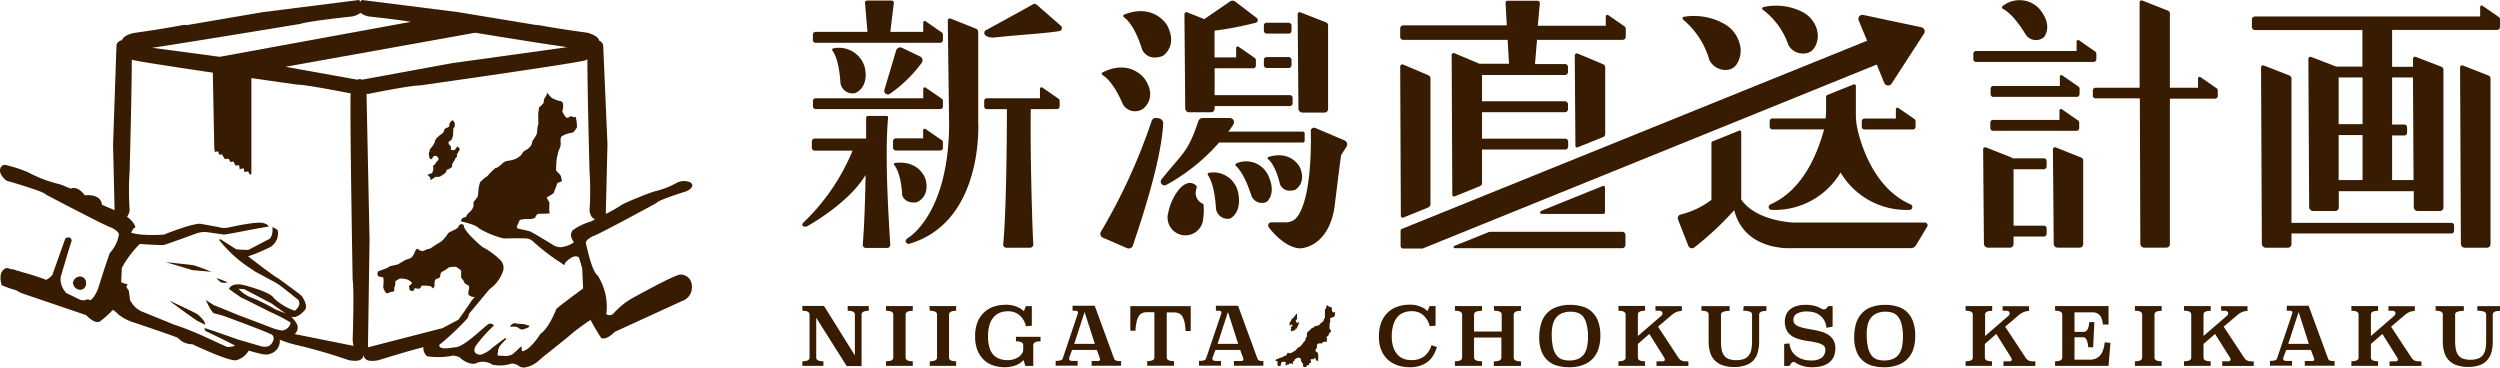
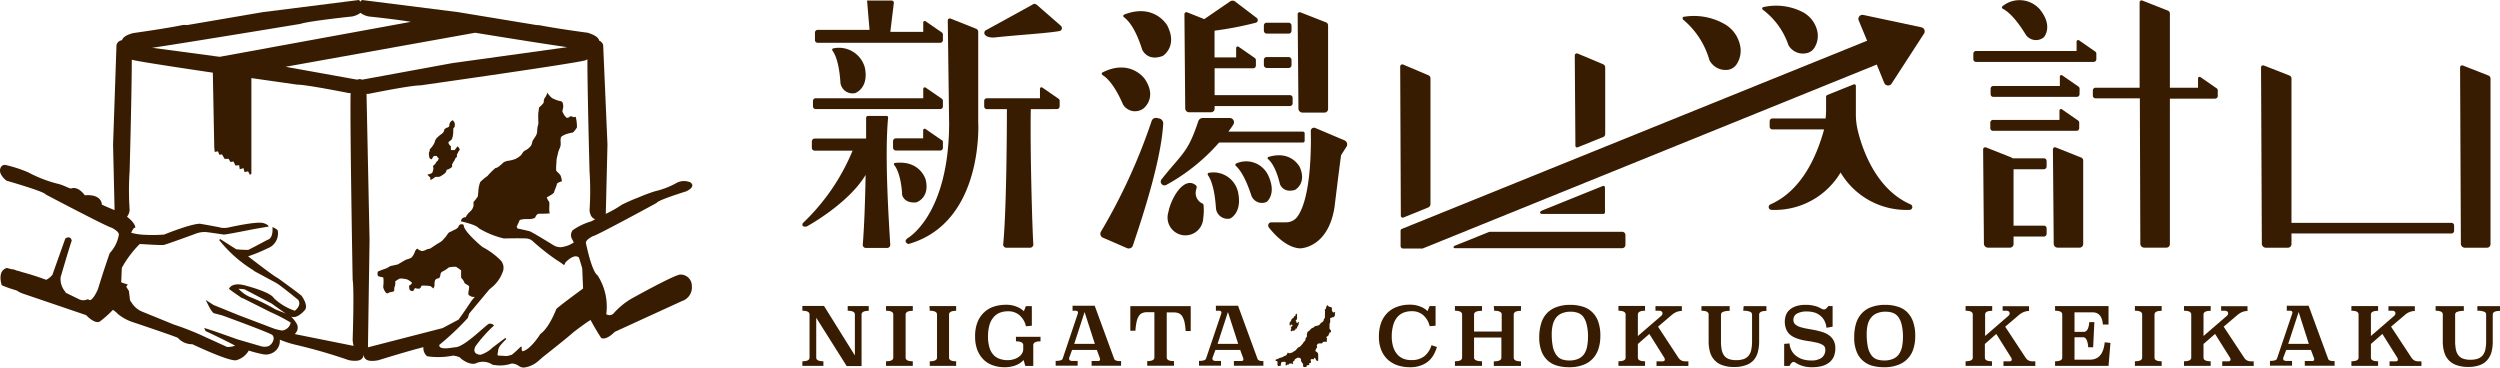
<svg xmlns="http://www.w3.org/2000/svg" viewBox="0 0 313.76 46.14">
  <defs>
    <style>.cls-1,.cls-2{fill:#381c02}.cls-1{fill-rule:evenodd}</style>
  </defs>
  <g id="レイヤー_2" data-name="レイヤー 2">
    <g id="レイヤー_1-2" data-name="レイヤー 1">
      <path class="cls-1" d="M57.06 18.83h-.47v-.47a1 1 0 01-.3-.38c-.05-.18.18-.3.3-.38s.15-.22.23-.46a4.83 4.83 0 00.07-.91c0-.2.08-.17.16-.3a1.06 1.06 0 000-.53 1 1 0 00-.23-.31.78.78 0 00-.38.38c-.09.26 0 .22-.08.38s-.23.14-.38.23-.22.12-.22.23a.79.79 0 01-.38.53 4.34 4.34 0 00-.61.53 1.33 1.33 0 00-.23.53 2.79 2.79 0 01-.6.83s0 .27-.08.38 0 .33 0 .53.21.38.31.34.17-.41.37-.41.31 0 .31.07.22.23.22.23-.09.31-.22.38-.17.34-.38.46-.06.31-.08.45a1.43 1.43 0 01-.15.53c-.06.1-.61.23-.61.23s.17.18.31.3 0 .38.13.36a2.82 2.82 0 00.51-.34c.13-.09.5 0 .65-.09a3.22 3.22 0 00.66-.45.83.83 0 00.17-.39 1.22 1.22 0 00.38-.15c.14-.1.36-.17.3-.38s.33-.63.38-.83.29-.21.23-.38.13-.37.15-.46a1.13 1.13 0 01.18-.28c.09-.13-.25-.47-.25-.47z" />
      <path class="cls-1" d="M74.41 29.64c.35 0 8-4.17 8-4.17.12-.35 3.7-1.45 3.7-1.45 1.35-.65.54-1.13.54-1.13a2 2 0 00-1.83.12 10.43 10.43 0 01-2.64 1c-1 .32-1.87.69-2 .75a22.83 22.83 0 00-2.15.94 14.34 14.34 0 01-2 1.14l.21-8.7-.54-12.49a.81.81 0 00-.49-.54c-.08-.35-.46-.7-1.45-1 0 0-3.63-.48-5.76-.89a4.17 4.17 0 00-.7-.08l-9.82-1.62L45.43 0a1.67 1.67 0 00-.19.21 1.67 1.67 0 00-.19-.21L33 1.52l-9.53 1.63a2 2 0 00-.59 0c-2 .42-6.15 1-6.15 1-.94.24-1.32.57-1.42.9a.8.8 0 00-.69.59l-.43 12.54.19 8.19c-.28-.11-1.07-.44-1.6-.69 0 0 .05-1.35-2.14-1.17 0 0-.78-1.18-1.71-.86-.18.06-.95-.44-1.78-.61a16.35 16.35 0 01-3.61-1.41 16.24 16.24 0 00-2.87-.93c-.58-.07-.84.65-.55 1.17a2.35 2.35 0 00.71.81s4.79 1.37 4.91 1.73c0 0 7.92 4.17 8.28 4.17 0 0 1 .49.89.92a4.47 4.47 0 01-1.14 2.27s-.71 2-1.48 4.53c0 0-.74 1.74-1.18 1.29-.12-.12-.47.26-1.12 0l-1.82-.89h.1a2.44 2.44 0 01-.66-1.92s1.17-4 1.39-4.56c0 0-.07-.73-.8-.29 0 0-1.55 4.34-1.62 4.56a2.5 2.5 0 01-.78.63 32.79 32.79 0 00-3.14-1 2.74 2.74 0 00-.6-.17 1.27 1.27 0 00-.6-.16l-.6-.16C-.41 34 .22 35.8.22 35.8a15.27 15.27 0 001.86.65 3.62 3.62 0 00.68.36l8.05 2.74s1.07 1.17 1.72.8a13.17 13.17 0 001.64-1.46 3.11 3.11 0 01.63.52 5.77 5.77 0 001.81 1s5.61 1.88 5.72 2a2.37 2.37 0 001.81.79s4.76 2.27 5.55 2a2.59 2.59 0 001.53-1.2 16.86 16.86 0 001.79.46 1.81 1.81 0 001.36-.27 1.65 1.65 0 00.75-1.42v-.14a13.13 13.13 0 002.1.67 66.47 66.47 0 016.55 1.9c1.59.31 1.88-.27 1.86-.8 0 .53.26 1.12 1.86.81 0 0 3.55-1.11 5.65-1.64a1.35 1.35 0 00.46 1.14 9.35 9.35 0 003.26-.08s.83.08 1 .38c0 0 1 .84 1.82.61a2.1 2.1 0 012.12.15 4.63 4.63 0 002.43-.15 1.65 1.65 0 01.89.31 1 1 0 00.73.19 3.46 3.46 0 001.79-.88l.49-.43c1.12-.88 3.13-2.48 3.91-3.17 0 0 1.46-1.12 2.08-1.48a27.8 27.8 0 001.33 2.25c.65.36 1.7-.76 1.7-.76l8.45-3.87a1.8 1.8 0 001.23-1.88 1.41 1.41 0 00-1.46-1.44c-.7 0-6.22 3.08-6.22 3.08a9.46 9.46 0 00-2.15 1.8.71.71 0 01-.91.09A7.23 7.23 0 0075 34.56c-.76-.52-1.41-3.87-1.46-4-.13-.45.87-.92.87-.92zM45.44 10a.7.7 0 00-.6 0l-9-1.62 23.79-4.27c4 .65 8.76 1.41 11.56 1.81l-14.42 2zm-7.75-7c1.12-.37 6.49-.93 6.49-.93a2.46 2.46 0 001.06-.46 2.46 2.46 0 001.06.46s3.3.34 5.27.67l-24 4.39L19.1 6c5.35-.81 18.59-3 18.59-3zM37 41.93a2.56 2.56 0 00.2-.26 1 1 0 00.06-1 4.08 4.08 0 00-.73-.94c.75.34 1.67-.75 1.67-.75.61-.55-.33-1.83-.33-1.83-.13-.18-3-2.25-3-2.25-.37-.12-3.73-2.73-3.73-2.73a20.11 20.11 0 002.44-1 2 2 0 001.27-2.28 2 2 0 00-.66-.39s.16 1.31-.54 1.57c-.06 0-1.48.8-2.49 1.29a11.57 11.57 0 01-1.52-.08l-2-1.28-.13.12a16.17 16.17 0 004.13 3.7c.12.07.22.17.34.24l2.61 1.41c.43.19 2.83 2.16 2.83 2.16.49.71-.42 1.37-.42 1.37a7.24 7.24 0 01-2.63-1.58c-.39-.78-3.63-1.6-3.63-1.6-1.7-.46-2 .43-2 .43.31.28 1.41 1 1.63 1.17h.09l3.49 1.75a22.48 22.48 0 012.53 1.31 1.22 1.22 0 01-1.07 1 5.92 5.92 0 01-1-.23l-4.45-1.69-3.15-1.28-1-.64.38.75s.4.81.66.92l1.06.28s5.49 2 6.25 2.43a.72.72 0 01.19.42 1.22 1.22 0 01-.64 1 1.67 1.67 0 01-1 0l-2.91-.85s-3.8-1.37-4.17-1.42l.16.37s2.44 1.15 3.72 1.84a2.78 2.78 0 01-1 .17l-2.72-1.24a36 36 0 00-4-1.59l-4-1.63A2.83 2.83 0 0116.53 38l-.21-.3-.14-1.18-.33-.52a1.4 1.4 0 01.15-.25l.05-.06c-.13 0-.48-.13-.84-.26l.08-1.81a13.2 13.2 0 012.25-3s2.67.18 3 .12 2.91-1 4.1-1.44a3 3 0 011.36-.16c.84.11 2.09.3 2.09.3.35 0 3.62-.66 3.62-.66l2-.35c0-.24-.64-.43-.64-.43-.92-.27-4.62.61-4.54.58a2.81 2.81 0 01-.8 0c-.13-.07-2.63-.5-2.63-.5-1.17 0-4.51 1.36-4.51 1.36a19.22 19.22 0 01-2.87 0 7.09 7.09 0 01-1.26-.23c.18-.39.35-.65.48-.63s0-.63-1-1.38a1.5 1.5 0 00.33-.86 35.78 35.78 0 010-4.9s.27-9.85.27-13.95c.39.16 5.25.9 10.17 1.63l.18 9.42.06.53.41-.08.17.44.33-.06.33.57h.51l.22.39.38-.06.26.51.45-.05.08.51.47-.14.13.5.44-.1.24.45.18-.15v-12l5.75.82c1.18 0 6.48 1.06 6.48 1.06H44c-.09 4.07.26 23.43.26 23.43.21 1.33 0 7.53 0 7.53a3.78 3.78 0 00.12.77zm-1.06-2.54c-.6-.28-1.45-.55-1.58-.68a22 22 0 00-3.07-1.47 4.53 4.53 0 01-1.36-1l.74.06 3.43 1.8s1.09.79 1.82 1.29zM71.79 30a4.26 4.26 0 01.22.43 3.62 3.62 0 01-1.58.59 1.63 1.63 0 01-.94-.23c-.78-.48-2.61-1.6-3-1.76 0 0-.68-.18-1.56-.36 0-.1-.09-.2-.09-.2l.38-.83c0-.07.6-.15.6-.15h.69c.21 0 .64-.09.68-.23a.84.84 0 01.34-.43c.09 0 1.64 0 1.48-.1s0-1.28-.09-1.39a2.26 2.26 0 01-.3-.57s.9-.45.93-.66.33-.81.34-1 .64-.36.64-.36a3.69 3.69 0 00-.16-.68c-.08-.2-.42-.47-.53-.61s0-.87 0-1.28a3.74 3.74 0 01.15-.76 3.32 3.32 0 01.23-.76 1.29 1.29 0 00.15-.68c0-.15-.08-.68.11-.85a2.24 2.24 0 01.6-.3 5 5 0 01.83-.2 3.51 3.51 0 00.5-.63 5.34 5.34 0 00-.14-1.28c0-.13-.23 0-.23 0s-.43-.21-.53-.08-.35.2-.46.09a2.28 2.28 0 01-.45-.7c-.06-.2.13-.4.08-.83s-.15-.48-.46-.53a4 4 0 01-.83-.31c-.23-.08-.61-.6-.61-.6l-.06-.15a3.82 3.82 0 01-.24.53 1.07 1.07 0 00-.23.45c0 .15 0 .3-.08.38a3.27 3.27 0 01-.45.46c-.11 0-.1.5-.15.68s0 1.28 0 1.44a2.81 2.81 0 00-.15.91 1.25 1.25 0 01-.23.68l-.3.46c-.13.18-.08.49-.31.76a2 2 0 01-.68.53c-.27.12-.34.41-.53.6a2.8 2.8 0 01-.68.46 4.5 4.5 0 01-.91.23 1.5 1.5 0 00-.61.22 5.36 5.36 0 01-.61.53c-.3.18-.24.13-.38.16a8.25 8.25 0 00-1 1 6.08 6.08 0 00-.91.76 3.83 3.83 0 00-.23 1.06 6.81 6.81 0 01-.08.76 6.81 6.81 0 01-.53.68v.46a1.27 1.27 0 01-.45.76 2.23 2.23 0 00-.53.69c-.31 0-.57.18-.6.52 0 0 1.93.41 2.23.86a11 11 0 003.16 1.29s1.93-.05 2.87 0a1.33 1.33 0 01.71.3 27.81 27.81 0 003 2.38 8.76 8.76 0 01.92.63c.07.06.14-.08.22-.29.31-.33 1.15-1.1 1.7-.63.24.75.41 1.36.41 1.36l.11 2.53c-1.16.85-3.07 2.27-3.36 2.57 0 0-.87 2.35-2 3.13 0 0-1.23 2-2.26 2.18a.63.63 0 01-.08-.47s0-.26-.24 0c0 0-.58.58-1 .9-.2.07-.36.1-.59.16h-.15l-1-.06c-.12-.15 0-.36 0-.5a1.39 1.39 0 01.34-.82 7.65 7.65 0 01.67-.71c.06-.24-.18-.11-.18-.11l-1.5 1.13a3.74 3.74 0 01-1.51.91c-.45 0-1.05-.25-.65-1.05A17.12 17.12 0 0162 40.85a.64.64 0 00-.61-.22c-.26 0-3.1 2.95-4.25 2.95-.23 0-2.12.46-2-.3a34 34 0 003.57-3.37s.09-.27.17-.55l2.59-3.1h.07v-.05a4.42 4.42 0 001.52-2 1.39 1.39 0 00-.22-1.53A9.19 9.19 0 0060.55 31s-2.44-2-2.35-2.77a.43.43 0 00-.66.18v.06a1.2 1.2 0 01-.53.38s-.5.27-.61.3-.33.38-.38.46-.43.49-.53.61a4.17 4.17 0 01-.6.38l-.91.6-.38.08a1.62 1.62 0 01-.61.23 1.14 1.14 0 01-.61-.31.66.66 0 00-.3.38 2.2 2.2 0 01-.38.68c-.08.14-.53.27-.68.31s-1 .57-1.06.6-1 .23-1 .23a2.94 2.94 0 01-.53.3 10.82 10.82 0 00-1 .38.68.68 0 000 .53c.06.13.58.15.68.23a4.39 4.39 0 01-.02 1.16 1.61 1.61 0 00.3.68.26.26 0 00.38.08c.11-.09.22-.09.53-.15s.1-.41.23-.61a1.38 1.38 0 00.07-.68 3 3 0 01.58-.36 2.85 2.85 0 011 .14 3.88 3.88 0 01.52.37.4.4 0 01-.23.3c-.2.08-.11.29-.08.53s.46.23.46.23l.23-.38a1.41 1.41 0 00.53.08c.16 0 .3-.38.3-.38a7.11 7.11 0 011.09.05 3.15 3.15 0 01.4.31s.17-.37.13-.46a1.74 1.74 0 01.08-.6.66.66 0 01.45-.23c.13 0 .21-.36.23-.53s.19-.3.38-.38a4.73 4.73 0 00.68-.46 5 5 0 01.84-.07c.09 0 .68.45.68.45v.91a3.23 3.23 0 01.38.53c.07.17 0 .13.15.23a5.29 5.29 0 01.46.3c.07.1-.07.62-.08.91s.14.25.3.38a.85.85 0 00.53.06 4.29 4.29 0 00-.48.57s-.91 1.39-1.59 2.3l-2 1.06-9.36 2.41.2-13.49L46 11.78h.26s5.29-1.08 6.47-1.06c0 0 20.25-2.87 20.79-3.17l.2-.11c0 4 .27 14.07.27 14.07a37.48 37.48 0 010 4.9c.08.71.38 1 .71 1.1l-.49.27a7.85 7.85 0 00-2.33 1.11 1 1 0 00-.09 1.11zm-9.63 4.37v.1a.38.38 0 010-.1z" />
-       <path class="cls-1" d="M65.15 41.21a.66.66 0 00.42.15s.75-.21.82-.34l.07-.14s-.52-.13-.78-.22h-.21a4.36 4.36 0 01-.75-.08.56.56 0 00-.52.16.58.58 0 00-.2.26h.59a.92.92 0 01.56.21zM24.77 39.43c-.11-.11-3.52-1.71-3.52-1.71.21.21 3.46 2.56 3.62 2.61s.86.43.86.43c.11-.48-.96-1.33-.96-1.33zM20.79 32.9s2.84.83 3.33 1l2.32.2h.07s-1.86-.75-2.28-.82-3.44-.38-3.44-.38zM27.71 35.43a1.47 1.47 0 00.88 0l-.88-.35-.57-.19a6.9 6.9 0 00.57.54zM10.8 35.53a.78.78 0 00-.75-.83.9.9 0 00-.89.83.94.94 0 00.93.84.75.75 0 00.71-.84zM176.11 5h13.1l.18 3h-3.72l-3.13-1.32a.25.25 0 00-.35.23l.08 17.54a.22.22 0 00.29.2l3.18-1.29A.41.41 0 00186 23v-4.23h10.43a.38.38 0 00.38-.39v-.59a.38.38 0 00-.39-.39H186v-3.32h10.4a.38.38 0 00.39-.39v-.59a.39.39 0 00-.39-.39H186v-3.3h10.43a.37.37 0 00.36-.37V8.4a.36.36 0 00-.36-.36h-3.78L192.9 5h10.75a.39.39 0 00.39-.39v-1a.38.38 0 00-.2-.33l-2-1.38a.2.2 0 00-.31.17v1.16H193l.26-2.83c0-.16-.14-.31-.35-.31h-3.65c-.19 0-.33.12-.31.26l.16 2.83h-13a.39.39 0 00-.38.39v1a.38.38 0 00.38.43zM240.41 15.9v-.69a.32.32 0 00-.17-.29l-2-1.38a.2.2 0 00-.3.18v1.16H234a.34.34 0 00-.34.34v.69a.34.34 0 00.34.34h6a.34.34 0 00.41-.35zM241.61 27.93H225c-4.67-.37-6.19-2.45-6.47-2.9v-8.47a.19.19 0 00-.25-.17l-3.34 1.35a.24.24 0 00-.15.23v7.11a10.36 10.36 0 01-3.89 1.85.48.48 0 00-.3.63l1.28 3.26a.49.49 0 00.77.23 38.72 38.72 0 005-4.67c1.35 5.28 7.35 4.76 7.35 4.76h14.86a.7.7 0 00.58-.32l1.43-2.37a.34.34 0 00-.26-.52z" />
      <path class="cls-1" d="M176.14 27.3l3.1-1.26a.46.46 0 00.29-.43V9.83a.41.41 0 00-.25-.38L176.1 8.1a.27.27 0 00-.37.25l.08 18.72a.24.24 0 00.33.23zM198 18.49l3.22-1.3a.39.39 0 00.24-.36V8.45a.43.43 0 00-.25-.38L198 6.72a.26.26 0 00-.36.23l.08 11.36a.2.2 0 00.28.18z" />
      <path class="cls-1" d="M234.33 5.11l-58.4 23.62a.23.23 0 00-.15.21v1.94a.31.31 0 00.31.31h2.25a.51.51 0 00.2 0l57-23.09.94 2.31a.53.53 0 00.9.12l4.07-6.28a.52.52 0 00-.34-.83l-7.28-1.55a.51.51 0 00-.55.71z" />
-       <path class="cls-1" d="M222.22 25.64a.36.36 0 00.13.7 9.61 9.61 0 008.65-4.69 9.59 9.59 0 008.61 4.69.36.36 0 00.15-.7c-4.25-1.86-6-6.76-6.6-9.26a9.18 9.18 0 01-.24-1.79v-3.81a.2.2 0 00-.27-.19l-3.31 1.33a.27.27 0 00-.16.24v1.6a10.32 10.32 0 01-.06 1.11h-6.68a.34.34 0 00-.34.34v.69a.34.34 0 00.34.34h6.46v.12c-.7 2.49-2.43 7.41-6.68 9.28zM201.14 23.35l-3.64 1.47-3.94 1.59c-.57.26-.09.44-.09.44h7.75a.21.21 0 00.21-.21v-3.05c0-.14-.04-.32-.29-.24zM214.54 7.55a2.27 2.27 0 002.39 1.2 1.57 1.57 0 001-.65 3.09 3.09 0 00.41-2.59 4 4 0 00-1.75-2.4 7.73 7.73 0 00-5.27-1c-.17 0-.19.27-.06.37a10.24 10.24 0 013.28 5.07zM224.46 5.67a2.09 2.09 0 002.28 1 1.48 1.48 0 00.95-.64 2.79 2.79 0 00.31-2.41 3.58 3.58 0 00-1.73-2.09 7.3 7.3 0 00-5-.63.19.19 0 000 .34 9.3 9.3 0 013.19 4.43zM104.59 6.07a.18.18 0 00-.11.29c.31.41.84 1.48 1 4.05a1.53 1.53 0 001.86 1.27s1.74-.61 1.2-3.21a3.37 3.37 0 00-3.95-2.4zM115 25.4s1.72-.53 1.18-2.84c0 0-.66-2.48-3.86-2.11a.15.15 0 00-.1.25c.3.37.83 1.31 1 3.58-.08 0 .1 1.29 1.78 1.12zM102.36 5.37H118a.34.34 0 00.34-.34v-.69a.34.34 0 00-.17-.29l-2-1.38a.19.19 0 00-.3.17V4h-4.13l.44-3.63a.28.28 0 00-.3-.3h-3.06a.25.25 0 00-.26.25l.31 3.68h-6.51a.34.34 0 00-.34.34V5a.34.34 0 00.34.37zM118.16 17.57l-2-1.38a.19.19 0 00-.3.17v1h-3.42a.36.36 0 00-.36.36v.81a.33.33 0 00.11.25.32.32 0 00.24.11H118a.34.34 0 00.34-.34v-.69a.28.28 0 00-.15-.28zM101.26 28.42s5.23-2.85 7.38-6.47c-.06 3.1-.17 6.49-.36 8.75a.39.39 0 00.39.42h2.65a.39.39 0 00.41-.42c-.13-2.31-.74-10.9-.27-15.93a.19.19 0 00-.18-.22h-2.35a.24.24 0 00-.23.25v2.59h-6.45a.36.36 0 00-.36.36v.81a.36.36 0 00.36.35H107a26.35 26.35 0 01-6.24 9.09s-.3.57.5.42z" />
+       <path class="cls-1" d="M222.22 25.64a.36.36 0 00.13.7 9.61 9.61 0 008.65-4.69 9.59 9.59 0 008.61 4.69.36.36 0 00.15-.7c-4.25-1.86-6-6.76-6.6-9.26a9.18 9.18 0 01-.24-1.79v-3.81a.2.2 0 00-.27-.19l-3.31 1.33a.27.27 0 00-.16.24v1.6a10.32 10.32 0 01-.06 1.11h-6.68a.34.34 0 00-.34.34v.69a.34.34 0 00.34.34h6.46v.12c-.7 2.49-2.43 7.41-6.68 9.28zM201.14 23.35l-3.64 1.47-3.94 1.59c-.57.26-.09.44-.09.44h7.75a.21.21 0 00.21-.21v-3.05c0-.14-.04-.32-.29-.24zM214.54 7.55a2.27 2.27 0 002.39 1.2 1.57 1.57 0 001-.65 3.09 3.09 0 00.41-2.59 4 4 0 00-1.75-2.4 7.73 7.73 0 00-5.27-1c-.17 0-.19.27-.06.37a10.24 10.24 0 013.28 5.07zM224.46 5.67a2.09 2.09 0 002.28 1 1.48 1.48 0 00.95-.64 2.79 2.79 0 00.31-2.41 3.58 3.58 0 00-1.73-2.09 7.3 7.3 0 00-5-.63.19.19 0 000 .34 9.3 9.3 0 013.19 4.43zM104.59 6.07a.18.18 0 00-.11.29c.31.41.84 1.48 1 4.05a1.53 1.53 0 001.86 1.27s1.74-.61 1.2-3.21a3.37 3.37 0 00-3.95-2.4zM115 25.4s1.72-.53 1.18-2.84c0 0-.66-2.48-3.86-2.11a.15.15 0 00-.1.25c.3.37.83 1.31 1 3.58-.08 0 .1 1.29 1.78 1.12zM102.36 5.37H118a.34.34 0 00.34-.34v-.69a.34.34 0 00-.17-.29l-2-1.38a.19.19 0 00-.3.17V4h-4.13l.44-3.63a.28.28 0 00-.3-.3h-3.06l.31 3.68h-6.51a.34.34 0 00-.34.34V5a.34.34 0 00.34.37zM118.16 17.57l-2-1.38a.19.19 0 00-.3.17v1h-3.42a.36.36 0 00-.36.36v.81a.33.33 0 00.11.25.32.32 0 00.24.11H118a.34.34 0 00.34-.34v-.69a.28.28 0 00-.15-.28zM101.26 28.42s5.23-2.85 7.38-6.47c-.06 3.1-.17 6.49-.36 8.75a.39.39 0 00.39.42h2.65a.39.39 0 00.41-.42c-.13-2.31-.74-10.9-.27-15.93a.19.19 0 00-.18-.22h-2.35a.24.24 0 00-.23.25v2.59h-6.45a.36.36 0 00-.36.36v.81a.36.36 0 00.36.35H107a26.35 26.35 0 01-6.24 9.09s-.3.57.5.42z" />
      <path class="cls-1" d="M113.93 29.88c-.65.48.07.75.07.75 9.54-2.7 8.77-15.34 8.77-15.34V4a.41.41 0 00-.26-.39l-3.21-1.28a.26.26 0 00-.35.26l.17 13c-.06 11.41-5.19 14.29-5.19 14.29z" />
      <path class="cls-1" d="M102.36 13.69H118a.34.34 0 00.34-.34v-.69a.32.32 0 00-.17-.29l-2-1.38a.2.2 0 00-.3.18v1.16h-13.5a.34.34 0 00-.34.34v.69a.34.34 0 00.33.33zM132.65 13.69a.34.34 0 00.34-.34v-.69a.32.32 0 00-.17-.29l-2-1.38a.19.19 0 00-.3.18v1.16h-6.66a.34.34 0 00-.34.34v.69a.34.34 0 00.34.34h2.51c0 3.22-.07 13.13-.47 17a.4.4 0 00.44.39h2.89a.42.42 0 00.46-.39c-.14-2-.42-12-.32-17zM123.82 4.55a2.1 2.1 0 00.93.16c3.45-.37 6.59-.52 8.26-.82a.38.38 0 00.12-.66L130.2.67c-.2-.15-.33-.3-.65-.07l-5.84 3.21a.38.38 0 000 .64z" />
-       <path class="cls-1" d="M113.21 6a.54.54 0 00-.74.33L111 11.26a.45.45 0 00.67.52 16.65 16.65 0 004-3.89.52.52 0 00-.2-.8zM313.57 2.11l-2-1.38a.19.19 0 00-.3.18v1.16H283a.38.38 0 00-.38.37v.95a.38.38 0 00.38.38h13.49v4.59h-3.28l-3.14-1.21a.26.26 0 00-.36.24l.1 18.61a.5.5 0 00.5.48h2.78a.44.44 0 00.44-.43V24h9.41v2a.49.49 0 00.5.48h2.77a.44.44 0 00.45-.43V8.75a.39.39 0 00-.25-.37l-3.22-1.24a.26.26 0 00-.35.24v1h-2.62V3.76h13.16a.38.38 0 00.38-.38v-.95a.37.37 0 00-.19-.32zm-20.06 7.61h3v5.86h-3zm0 7.23h3v5.65h-3zm9.33-7.23l.07 12.88h-2.69V17h1.53a.35.35 0 00.35-.35v-.67a.35.35 0 00-.35-.35h-1.53V9.72z" />
      <path class="cls-1" d="M287.59 30.64V29.3h20.12a.34.34 0 00.29-.3v-.7a.33.33 0 00-.33-.33h-20.08V9.86a.41.41 0 00-.25-.38l-3.21-1.26a.26.26 0 00-.36.24l.1 22.13a.51.51 0 00.5.5h2.78a.45.45 0 00.44-.45zM309.35 31.09h2.77a.45.45 0 00.45-.45V9.86a.4.4 0 00-.26-.38l-3.21-1.26a.26.26 0 00-.35.24l.1 22.13a.5.5 0 00.5.5zM248 7.77h14.76a.34.34 0 00.34-.34v-.69a.33.33 0 00-.17-.29l-2-1.39a.2.2 0 00-.31.18V6.4H248a.34.34 0 00-.34.34v.69a.34.34 0 00.34.34zM261 11.13a.35.35 0 00-.18-.29l-2-1.38a.19.19 0 00-.3.18v1.15h-8.35a.35.35 0 00-.34.34v.69a.34.34 0 00.34.34h10.48a.34.34 0 00.34-.34zM278 12.38a.34.34 0 00.34-.34v-.69a.32.32 0 00-.18-.29l-2-1.39a.2.2 0 00-.3.18v1.16h-3.53v-9.3a.41.41 0 00-.25-.38l-3.2-1.26a.25.25 0 00-.35.24v10.7H263a.34.34 0 00-.34.34V12a.34.34 0 00.34.34h5.56l.06 18.25a.49.49 0 00.49.49h2.78a.44.44 0 00.44-.44V12.38zM249.79 15.39v.69a.34.34 0 00.34.34h10.48a.34.34 0 00.34-.34v-.69a.34.34 0 00-.18-.29l-2-1.39a.2.2 0 00-.3.18v1.16h-8.35a.34.34 0 00-.33.34zM261 31.08a.45.45 0 00.45-.45V20.14a.4.4 0 00-.26-.37L258 18.5a.26.26 0 00-.35.25l.1 11.84a.49.49 0 00.5.49zM256.52 19.87h-3.94a.38.38 0 00-.12-.1l-3.21-1.27a.27.27 0 00-.36.25l.1 11.84a.51.51 0 00.5.49h2.78a.45.45 0 00.44-.45v-.94h3.81a.35.35 0 00.34-.34v-.69a.34.34 0 00-.34-.34h-3.81v-7.08h3.81a.35.35 0 00.34-.34v-.69a.34.34 0 00-.34-.34zM254.26 4.38a1.55 1.55 0 002.27.28s1.22-1.39-.57-3.54a3.39 3.39 0 00-4.65-.33.19.19 0 00.05.31c.48.24 1.49.97 2.9 3.28zM204 30.73V29.5a.41.41 0 00-.42-.41h-16.51a.58.58 0 00-.26.05l-4.25 1.71c-.28.17-.05.3 0 .3h21a.42.42 0 00.44-.42zM159.19 19.7a.15.15 0 00-.05.26c.34.28 1 1.07 1.5 3.15 0 0 .38 1.17 1.89.72 0 0 1.49-.78.61-2.83 0 0-1.04-2.19-3.95-1.3zM149.25 14.09H152a.45.45 0 00.44-.45v-.33h9.45a.34.34 0 00.34-.34v-.69a.34.34 0 00-.34-.34h-9.45V8.57h4.84a.34.34 0 00.34-.34v-.69a.34.34 0 00-.18-.29l-2-1.39a.2.2 0 00-.3.18V7.2h-2.71V3.85a42.59 42.59 0 005.19-1 .34.34 0 00.11-.59L155 .18a.53.53 0 00-.62 0l-3.24 2.22-2.14-.85a.25.25 0 00-.35.24l.1 11.81a.49.49 0 00.5.49zM163.46 14.13h2.78a.45.45 0 00.44-.45V3.19a.41.41 0 00-.25-.38l-3.21-1.26a.26.26 0 00-.36.24l.1 11.85a.51.51 0 00.5.49z" />
      <rect class="cls-2" x="158.62" y="7.16" width="3.47" height="1.37" rx=".34" />
      <path class="cls-1" d="M163.74 17.67v-.92a.22.22 0 00-.22-.23h-9.36a10.06 10.06 0 00.64-.91.53.53 0 00-.47-.8h-3.39a.59.59 0 00-.55.4c-1.32 4-2 4-4.63 7.32a.47.47 0 00.61.68 24.35 24.35 0 006.63-5.32h10.51a.22.22 0 00.23-.22zM168.73 17.61l-3.66-1.55a.4.4 0 00-.56.38c.05 2 .05 8.56-1.76 10.85a1.74 1.74 0 01-1.35.61h-1.84a.4.4 0 00-.31.65c.73.93 2.25 2.55 3.92 2.62 0 0 3.51 0 4.32-5.19 0 0 .56-4.63.82-6.51l.69-1.07a.55.55 0 00-.27-.79zM151.05 25.74a.24.24 0 00-.16-.21 1.42 1.42 0 01-.8-1.57.77.77 0 01.07-.26v-.08c.07-.17 0-.24 0-.29a1.17 1.17 0 00-.62-.35c-1.38-.25-2.65 2.24-2.9 3.63a2.24 2.24 0 104.37.78 7 7 0 00.04-1.65zM143.35 6.23s.62 1.53 2.58.79c0 0 1.93-1.18.56-3.83 0 0-1.59-2.83-5.38-1.37a.19.19 0 00-.05.34c.49.35 1.43 1.34 2.29 4.07zM140.94 13.11a1.77 1.77 0 002.56.51s1.81-1.33.16-3.73c0 0-1.79-2.56-5.29-.8a.19.19 0 000 .33c.48.29 1.48 1.15 2.57 3.69zM151.61 22c.3.41.83 1.51 1 4.17a1.47 1.47 0 001.76 1.26s1.59-.67 1-3.36a3.16 3.16 0 00-3.7-2.37.2.2 0 00-.06.3z" />
      <path class="cls-1" d="M159.12 21.92a3.05 3.05 0 00-4-1.39.2.2 0 000 .31c.37.32 1.12 1.23 1.93 3.7a1.41 1.41 0 001.93.79s1.32-1 .14-3.41zM142.17 30.85c.58-1.78 3.5-10.09 3.81-15.22a.66.66 0 00-.46-.76l-.38-.07a.56.56 0 00-.59.34 72.3 72.3 0 01-6.37 13.92.53.53 0 00.24.77l3 1.3a.55.55 0 00.75-.28z" />
      <rect class="cls-2" x="158.62" y="2.85" width="3.47" height="1.37" rx=".34" />
      <path class="cls-1" d="M178.77 44.7a2.55 2.55 0 01-1.66.49 2.5 2.5 0 01-1-.18 2 2 0 01-.76-.55 2.75 2.75 0 01-.5-.93 4.39 4.39 0 01-.18-1.32 5.08 5.08 0 01.15-1.27 2.8 2.8 0 01.44-1 2 2 0 01.77-.65 2.66 2.66 0 011.14-.23 2.09 2.09 0 011.48.52 2.64 2.64 0 01.78 1.36l.74-.06v-2.47h-.75l-.26.64a2.38 2.38 0 00-.87-.56 3.47 3.47 0 00-1.4-.25 4.37 4.37 0 00-1.5.25 3.37 3.37 0 00-1.22.73 3.49 3.49 0 00-.82 1.25 5 5 0 00-.29 1.77 4.43 4.43 0 00.3 1.71 3.35 3.35 0 00.83 1.2 3.55 3.55 0 001.24.71 5 5 0 001.53.23 3.67 3.67 0 001.35-.22 3.06 3.06 0 001-.57 3 3 0 00.64-.81 5.17 5.17 0 00.39-.94l-.68-.23a2.8 2.8 0 01-.89 1.38zM187.52 39c.63 0 .95.16.95.47v2.14H185v-2.13c0-.31.32-.47 1-.47v-.6h-3.4V39c.6 0 .9.16.9.47v5.41c0 .31-.3.46-.9.46v.58h3.4v-.58c-.63 0-1-.15-1-.46v-2.52h3.43v2.53c0 .31-.32.46-.95.46v.58h3.41v-.58c-.61 0-.91-.15-.91-.46v-5.41c0-.31.3-.47.91-.47v-.6h-3.41zM199.78 39.13a2.84 2.84 0 00-1.19-.66 5.13 5.13 0 00-1.5-.21 4.9 4.9 0 00-1.77.29 3.08 3.08 0 00-1.22.81 3.23 3.23 0 00-.69 1.28 5.9 5.9 0 00-.23 1.69 4.82 4.82 0 00.29 1.77 3 3 0 00.79 1.16 2.92 2.92 0 001.19.64 5.43 5.43 0 001.49.19 4.81 4.81 0 001.72-.28 3.13 3.13 0 001.22-.78 3.26 3.26 0 00.73-1.24 5.11 5.11 0 00.24-1.62 5.2 5.2 0 00-.28-1.84 3 3 0 00-.79-1.2zm-.6 4.4a2.51 2.51 0 01-.39.94 1.79 1.79 0 01-.73.57 2.7 2.7 0 01-1.12.2 2.85 2.85 0 01-.91-.14 1.54 1.54 0 01-.69-.53 2.73 2.73 0 01-.44-1 7.78 7.78 0 01-.15-1.68 4.63 4.63 0 01.14-1.17 2.35 2.35 0 01.42-.87 1.76 1.76 0 01.74-.54 2.8 2.8 0 011.09-.19 2.71 2.71 0 01.88.14 1.54 1.54 0 01.69.5 2.67 2.67 0 01.43 1 6 6 0 01.16 1.55 6.29 6.29 0 01-.12 1.22zM211 45.23a1.12 1.12 0 01-.39-.39L208.09 41l1.73-1.48a2.48 2.48 0 01.57-.36 2.17 2.17 0 01.69-.14v-.6h-3.31V39h.44a.5.5 0 01.33.09.3.3 0 01.11.23.43.43 0 01-.17.33l-2.92 2.52v-2.7c0-.31.3-.47.9-.47v-.6h-3.34v.6c.6 0 .9.16.9.47v5.41c0 .31-.3.46-.9.46v.58h3.34v-.58c-.6 0-.9-.15-.9-.46v-1.71l1.44-1.26 1.84 2.93a.53.53 0 01.1.29.19.19 0 01-.07.16.38.38 0 01-.24.06h-.73v.58h4v-.58h-.29a1.18 1.18 0 01-.61-.12zM218.78 39a2.13 2.13 0 01.84.12.37.37 0 01.27.35v3.38a5.35 5.35 0 01-.1 1.05 1.64 1.64 0 01-.33.73 1.36 1.36 0 01-.61.43 2.82 2.82 0 01-.94.14 2.72 2.72 0 01-.93-.14 1.3 1.3 0 01-.59-.43 1.88 1.88 0 01-.31-.73 5.41 5.41 0 01-.09-1.05v-3.36a.38.38 0 01.26-.35 2.1 2.1 0 01.83-.12v-.6h-3.54V39c.6 0 .9.16.9.47v3.38a4.81 4.81 0 00.18 1.36 2.45 2.45 0 00.57 1 2.41 2.41 0 001 .63 4.23 4.23 0 001.46.22 4.06 4.06 0 001.43-.22 2.27 2.27 0 001-.63 2.5 2.5 0 00.53-1 5.22 5.22 0 00.17-1.36v-3.36c0-.31.3-.47.91-.47v-.6h-2.85zM229.52 42.06a3 3 0 00-.84-.4 9.63 9.63 0 00-1-.25l-.95-.17a6.86 6.86 0 01-.84-.21 1.76 1.76 0 01-.58-.32.72.72 0 01-.23-.55.86.86 0 01.46-.81 2.5 2.5 0 011.21-.26 3.48 3.48 0 01.93.12 2.08 2.08 0 01.74.38 2 2 0 01.54.64 2.38 2.38 0 01.27.91L230 41v-2.59h-.55a1.13 1.13 0 01-.24.3.47.47 0 01-.27.13.79.79 0 01-.38-.12 3.06 3.06 0 00-.82-.33 4.16 4.16 0 00-1.14-.13 3.61 3.61 0 00-1.22.18 2.28 2.28 0 00-.81.47 1.74 1.74 0 00-.44.67 2.48 2.48 0 00-.13.76 2.6 2.6 0 00.14.89 1.94 1.94 0 00.38.64 2.33 2.33 0 00.61.44 4.65 4.65 0 00.82.3c.23.06.46.11.7.15l.71.11.64.13a3.23 3.23 0 01.55.18 1.26 1.26 0 01.39.26.61.61 0 01.14.4 1.23 1.23 0 01-.45 1.06 2.18 2.18 0 01-1.32.34 3.59 3.59 0 01-1.07-.15 2.68 2.68 0 01-.84-.44 2.13 2.13 0 01-.56-.67 2.36 2.36 0 01-.25-.88l-.67.06v2.77h.68a1 1 0 01.23-.36.45.45 0 01.22-.15.59.59 0 01.35.13 3.29 3.29 0 00.87.39 4 4 0 001.16.15 4.94 4.94 0 001.2-.14 2.56 2.56 0 00.91-.43 2 2 0 00.6-.74 2.64 2.64 0 00.2-1.06 2 2 0 00-.22-1 2 2 0 00-.6-.66zM239.31 39.13a2.88 2.88 0 00-1.2-.66 5.13 5.13 0 00-1.5-.21 4.9 4.9 0 00-1.77.29 3 3 0 00-1.21.81 3.25 3.25 0 00-.7 1.28 5.91 5.91 0 00-.22 1.69 4.62 4.62 0 00.29 1.77 2.88 2.88 0 00.79 1.16 2.94 2.94 0 001.18.64 5.48 5.48 0 001.49.19 4.77 4.77 0 001.72-.28 3.1 3.1 0 001.95-2 5.11 5.11 0 00.24-1.62 5.2 5.2 0 00-.28-1.84 3.13 3.13 0 00-.78-1.22zm-.6 4.4a2.52 2.52 0 01-.4.94 1.67 1.67 0 01-.73.57 2.67 2.67 0 01-1.12.2 2.85 2.85 0 01-.91-.14 1.54 1.54 0 01-.69-.53 2.73 2.73 0 01-.43-1 7.78 7.78 0 01-.15-1.68 4.65 4.65 0 01.13-1.17 2.22 2.22 0 01.43-.87 1.76 1.76 0 01.74-.54 2.71 2.71 0 011.08-.19 2.77 2.77 0 01.89.14 1.57 1.57 0 01.68.5 2.68 2.68 0 01.44 1 6.53 6.53 0 01.16 1.55 6.29 6.29 0 01-.12 1.22zM106.39 39c.6 0 .9.16.9.47v5.14l-3.87-6.21h-2.72v.6c.6 0 .9.16.9.47v5.41c0 .31-.3.46-.9.46v.58h2.64v-.58c-.6 0-.9-.15-.9-.46v-5l3.82 6.06h1.87v-6.46c0-.31.3-.47.9-.47v-.6h-2.64zM111.2 39c.61 0 .91.16.91.47v5.41c0 .31-.3.46-.91.46v.58h3.36v-.58c-.6 0-.9-.15-.9-.46v-5.4c0-.31.3-.47.9-.47v-.6h-3.36zM116.69 39c.6 0 .91.16.91.47v5.41c0 .31-.31.46-.91.46v.58H120v-.58c-.6 0-.89-.15-.89-.46v-5.4c0-.31.29-.47.89-.47v-.6h-3.35zM127.51 42.84c.6 0 .91.16.91.47v.53a1 1 0 01-.16.53 1.43 1.43 0 01-.42.43 1.87 1.87 0 01-.62.29 2.35 2.35 0 01-.75.11 2.93 2.93 0 01-1-.16 1.8 1.8 0 01-.79-.51 2.2 2.2 0 01-.5-.92 4.74 4.74 0 01-.18-1.41 5.44 5.44 0 01.14-1.25 2.64 2.64 0 01.45-1 2.11 2.11 0 01.77-.65 2.68 2.68 0 011.15-.23 2.08 2.08 0 011.47.52 2.51 2.51 0 01.78 1.36l.74-.07v-2.46h-.75l-.25.64a2.67 2.67 0 00-.88-.56 3.44 3.44 0 00-1.4-.25 4.89 4.89 0 00-1.49.23 3.32 3.32 0 00-1.22.72 3.42 3.42 0 00-.83 1.23 4.77 4.77 0 00-.3 1.78 4.68 4.68 0 00.3 1.77 3.54 3.54 0 00.82 1.21 3.1 3.1 0 001.18.68 4.24 4.24 0 001.38.22 3.74 3.74 0 00.84-.08 3.1 3.1 0 00.67-.2 2.94 2.94 0 00.53-.3 1.91 1.91 0 00.36-.33l.22.75h1v-2.62c0-.31.31-.47.91-.47v-.57h-3.09zM141.86 41.51h.64a7.24 7.24 0 01.15-1.13 2.21 2.21 0 01.28-.72.94.94 0 01.43-.37 1.57 1.57 0 01.6-.11h.92v5.68c0 .31-.3.46-.9.46v.58h3.36v-.58c-.61 0-.91-.15-.91-.46v-5.65h.91a1.57 1.57 0 01.6.11.94.94 0 01.43.37 2.45 2.45 0 01.29.72 7.38 7.38 0 01.14 1.13h.64v-3.12h-7.58zM139.82 45l-2.43-6.63h-2.78V39h.39c.14 0 .37.06.27.36l-1.9 5.65a.39.39 0 01-.25.21 2 2 0 01-.63.07v.6h2.76v-.59h-.62c-.3 0-.45-.09-.45-.26a.5.5 0 010-.12l.37-1h3.11l.4 1.09a.36.36 0 010 .11c0 .13-.09.19-.29.19H137v.59h3.7v-.59c-.53.03-.81-.07-.88-.31zm-5-1.84l1.3-4 1.29 4zM157.81 45l-2.43-6.63h-2.78V39h.4c.14 0 .37.06.27.36l-1.91 5.65a.39.39 0 01-.25.21 2 2 0 01-.63.07v.6h2.76v-.59h-.62c-.3 0-.45-.09-.45-.26a.5.5 0 010-.12l.37-1h3.11l.4 1.09a.51.51 0 010 .11c0 .13-.1.19-.3.19h-.89v.59h3.7v-.59c-.4.03-.68-.07-.75-.31zm-5-1.84l1.3-4 1.29 4zM254.57 45.23a1.15 1.15 0 01-.39-.4L251.66 41l1.73-1.47a2.34 2.34 0 01.58-.36 1.83 1.83 0 01.68-.14v-.6h-3.31V39h.45a.49.49 0 01.32.09.27.27 0 01.11.23.45.45 0 01-.17.33l-2.91 2.52v-2.7c0-.31.29-.46.89-.46v-.6h-3.34V39c.6 0 .9.15.9.47v5.41c0 .31-.3.46-.9.46v.58H250v-.58c-.6 0-.89-.15-.89-.46v-1.71l1.43-1.26 1.84 2.93a.51.51 0 01.1.29.19.19 0 01-.07.16.37.37 0 01-.24.06h-.73v.58h4v-.58h-.29a1.2 1.2 0 01-.58-.12zM262.27 45.14h-1.91v-2.81h1.09c.35 0 .57.42.63 1.25h.62l.15-3.15h-.64c-.06.81-.29 1.22-.69 1.22h-1.16V39.2h2.27q1.17 0 1.29 1.53h.71v-2.32h-6.71V39c.6 0 .9.15.9.47v5.41c0 .31-.3.46-.9.46v.58h6.71l.24-2.88-.72-.08c-.15 1.46-.75 2.18-1.88 2.18zM267.94 39c.61 0 .91.15.91.47v5.41c0 .31-.3.46-.91.46v.58h3.36v-.58c-.6 0-.9-.15-.9-.46v-5.4c0-.32.3-.47.9-.47v-.6h-3.36zM282 45.23a1 1 0 01-.39-.4L279.08 41l1.73-1.47a2.48 2.48 0 01.57-.36 1.93 1.93 0 01.69-.14v-.6h-3.31V39h.44a.5.5 0 01.33.09.3.3 0 01.11.23.45.45 0 01-.17.33l-2.92 2.52v-2.7c0-.31.3-.46.9-.46v-.6h-3.35V39c.6 0 .91.15.91.47v5.41c0 .31-.31.46-.91.46v.58h3.35v-.58c-.6 0-.9-.15-.9-.46v-1.71l1.45-1.26 1.84 2.93a.51.51 0 01.1.29.19.19 0 01-.07.16.38.38 0 01-.24.06h-.73v.58h3.95v-.58h-.28a1.15 1.15 0 01-.57-.12zM303 45.23a1.15 1.15 0 01-.39-.4L300.09 41l1.73-1.47a2.12 2.12 0 01.57-.36 1.83 1.83 0 01.68-.14v-.6h-3.31V39h.45a.5.5 0 01.33.09.29.29 0 01.1.23.45.45 0 01-.17.33l-2.91 2.52v-2.7c0-.31.3-.46.9-.46v-.6h-3.35V39c.6 0 .9.15.9.47v5.41c0 .31-.3.46-.9.46v.58h3.35v-.58c-.6 0-.9-.15-.9-.46v-1.71l1.44-1.26 1.84 2.93a.51.51 0 01.1.29.21.21 0 01-.06.16.4.4 0 01-.25.06h-.73v.58h4v-.58h-.28a1.22 1.22 0 01-.62-.12zM310.92 39a2.16 2.16 0 01.84.12.35.35 0 01.26.34v3.38a5.26 5.26 0 01-.09 1 1.87 1.87 0 01-.33.74 1.5 1.5 0 01-.61.43 2.86 2.86 0 01-.94.14 2.68 2.68 0 01-.93-.14 1.32 1.32 0 01-.59-.43 1.73 1.73 0 01-.31-.74 5.26 5.26 0 01-.09-1v-3.36a.35.35 0 01.26-.34 2.1 2.1 0 01.83-.12v-.6h-3.54V39c.6 0 .9.15.9.46v3.38a4.72 4.72 0 00.18 1.36 2.53 2.53 0 00.56 1 2.45 2.45 0 001 .63 4.19 4.19 0 001.46.22 4 4 0 001.42-.22 2.21 2.21 0 00.95-.63 2.63 2.63 0 00.54-1 5.13 5.13 0 00.16-1.36v-3.36c0-.31.31-.46.91-.46v-.6h-2.84zM292.18 45l-2.44-6.63H287V39h.42c.13 0 .36.06.26.36l-1.91 5.65a.36.36 0 01-.25.21 1.94 1.94 0 01-.63.07v.6h2.77v-.59H287c-.3 0-.45-.09-.45-.26a.5.5 0 010-.12l.38-1h3.1l.41 1.09a.36.36 0 010 .11c0 .13-.1.19-.29.19h-.89v.59H293v-.59c-.48.03-.76-.07-.82-.31zm-5-1.84l1.31-4 1.28 4zM161.92 41.41l.09.09c.05 0 0 .12 0 .11a.7.7 0 00.16-.1h.2a.85.85 0 00.21-.14.34.34 0 000-.12.38.38 0 00.12 0s.11-.06.09-.12.1-.2.12-.26.09-.06.07-.12 0-.11 0-.14l.06-.08-.08-.15-.11.14h-.14v-.15a.25.25 0 01-.09-.12s0-.09.09-.11 0-.07.07-.15a1.33 1.33 0 000-.28v-.09-.16a.32.32 0 00-.07-.1.21.21 0 00-.11.12v.12c0 .05-.07 0-.11.07s-.08 0-.08.07a.25.25 0 01-.11.16 1.34 1.34 0 00-.19.16.47.47 0 00-.07.17.91.91 0 01-.19.26v.28c0 .07.06.11.1.1s0-.13.11-.13h.09l.07.07s0 .09-.07.11 0 .11-.11.14 0 .1 0 .15a.42.42 0 010 .16l-.12.04zM167.61 39.19s-.14-.07-.17 0a.11.11 0 01-.14 0 .76.76 0 01-.14-.22v-.25c0-.13-.05-.15-.14-.17a.88.88 0 01-.26-.09.82.82 0 01-.19-.19.85.85 0 01-.07.16.31.31 0 00-.07.14v.12c0 .03-.1.13-.14.14s0 .15 0 .21v.44a.82.82 0 000 .28.34.34 0 01-.07.21l-.09.15c0 .05 0 .15-.1.23a.54.54 0 01-.21.16c-.08 0-.1.13-.16.19a.77.77 0 01-.21.14 1.64 1.64 0 01-.28.07.42.42 0 00-.19.07 1.81 1.81 0 01-.19.17h-.11a2.27 2.27 0 00-.31.31 1.68 1.68 0 00-.28.23 1.5 1.5 0 00-.07.33v.23a2.49 2.49 0 01-.17.21v.14a.38.38 0 01-.14.24.88.88 0 00-.19.26l-.28.32a.38.38 0 01-.16.12l-.19.09s-.1.12-.11.14l-.17.19a.93.93 0 01-.19.12l-.28.19h-.11a.69.69 0 01-.19.07c-.09 0-.19-.09-.19-.09a.17.17 0 00-.09.11c0 .07-.1.17-.12.21s-.16.09-.21.1-.3.17-.33.18l-.3.07-.17.1-.32.11a.25.25 0 000 .17s.18 0 .21.07a1.27 1.27 0 010 .35.5.5 0 00.09.21.09.09 0 00.12 0h.16c.09 0 0-.13.08-.19a.59.59 0 000-.21.82.82 0 01.18-.11.91.91 0 01.32 0l.15.12a.12.12 0 01-.07.09c-.06 0 0 .09 0 .16s.14.07.14.07l.07-.11a.54.54 0 00.17 0l.09-.12a2.23 2.23 0 01.33 0l.12.09s.05-.11 0-.14a.62.62 0 010-.19.31.31 0 01.14-.07s.07-.11.07-.16a.2.2 0 01.12-.12 1.24 1.24 0 00.21-.14 1.84 1.84 0 01.26 0l.21.14v.28a.92.92 0 01.12.16v.07a.85.85 0 01.14.1v.28c0 .09 0 .07.1.12s.21 0 .28 0A.37.37 0 00164 46v-.14c0-.04.28 0 .31-.07s0-.07 0-.14 0-.09.12-.09.09-.14.09-.14a.16.16 0 000-.12c-.06-.06 0-.18 0-.21a1 1 0 01.35 0c.06 0 .07-.19.07-.19a.35.35 0 01.14.07s.06.18.1.21.08.14.11.14a.29.29 0 00.15-.09v-.74a.6.6 0 00-.09-.24c-.06-.07-.1-.07-.1-.07l-.17-.13s.06-.2.08-.25.17-.21.16-.23a1 1 0 00-.07-.17l.12-.25.19-.05h.21c.06 0 .2 0 .21-.07a.23.23 0 01.1-.13h.46c-.05 0 0-.39 0-.43s-.1-.17-.1-.17.28-.14.29-.21.1-.24.1-.29.2-.11.2-.11a1 1 0 000-.21c0-.07-.13-.15-.16-.19a1.73 1.73 0 010-.4.6.6 0 010-.23 1 1 0 01.07-.24.34.34 0 000-.21v-.26a.6.6 0 01.18-.09 1.29 1.29 0 01.26-.06.93.93 0 00.15-.2 1.67 1.67 0 000-.39l.08-.02z" />
    </g>
  </g>
</svg>